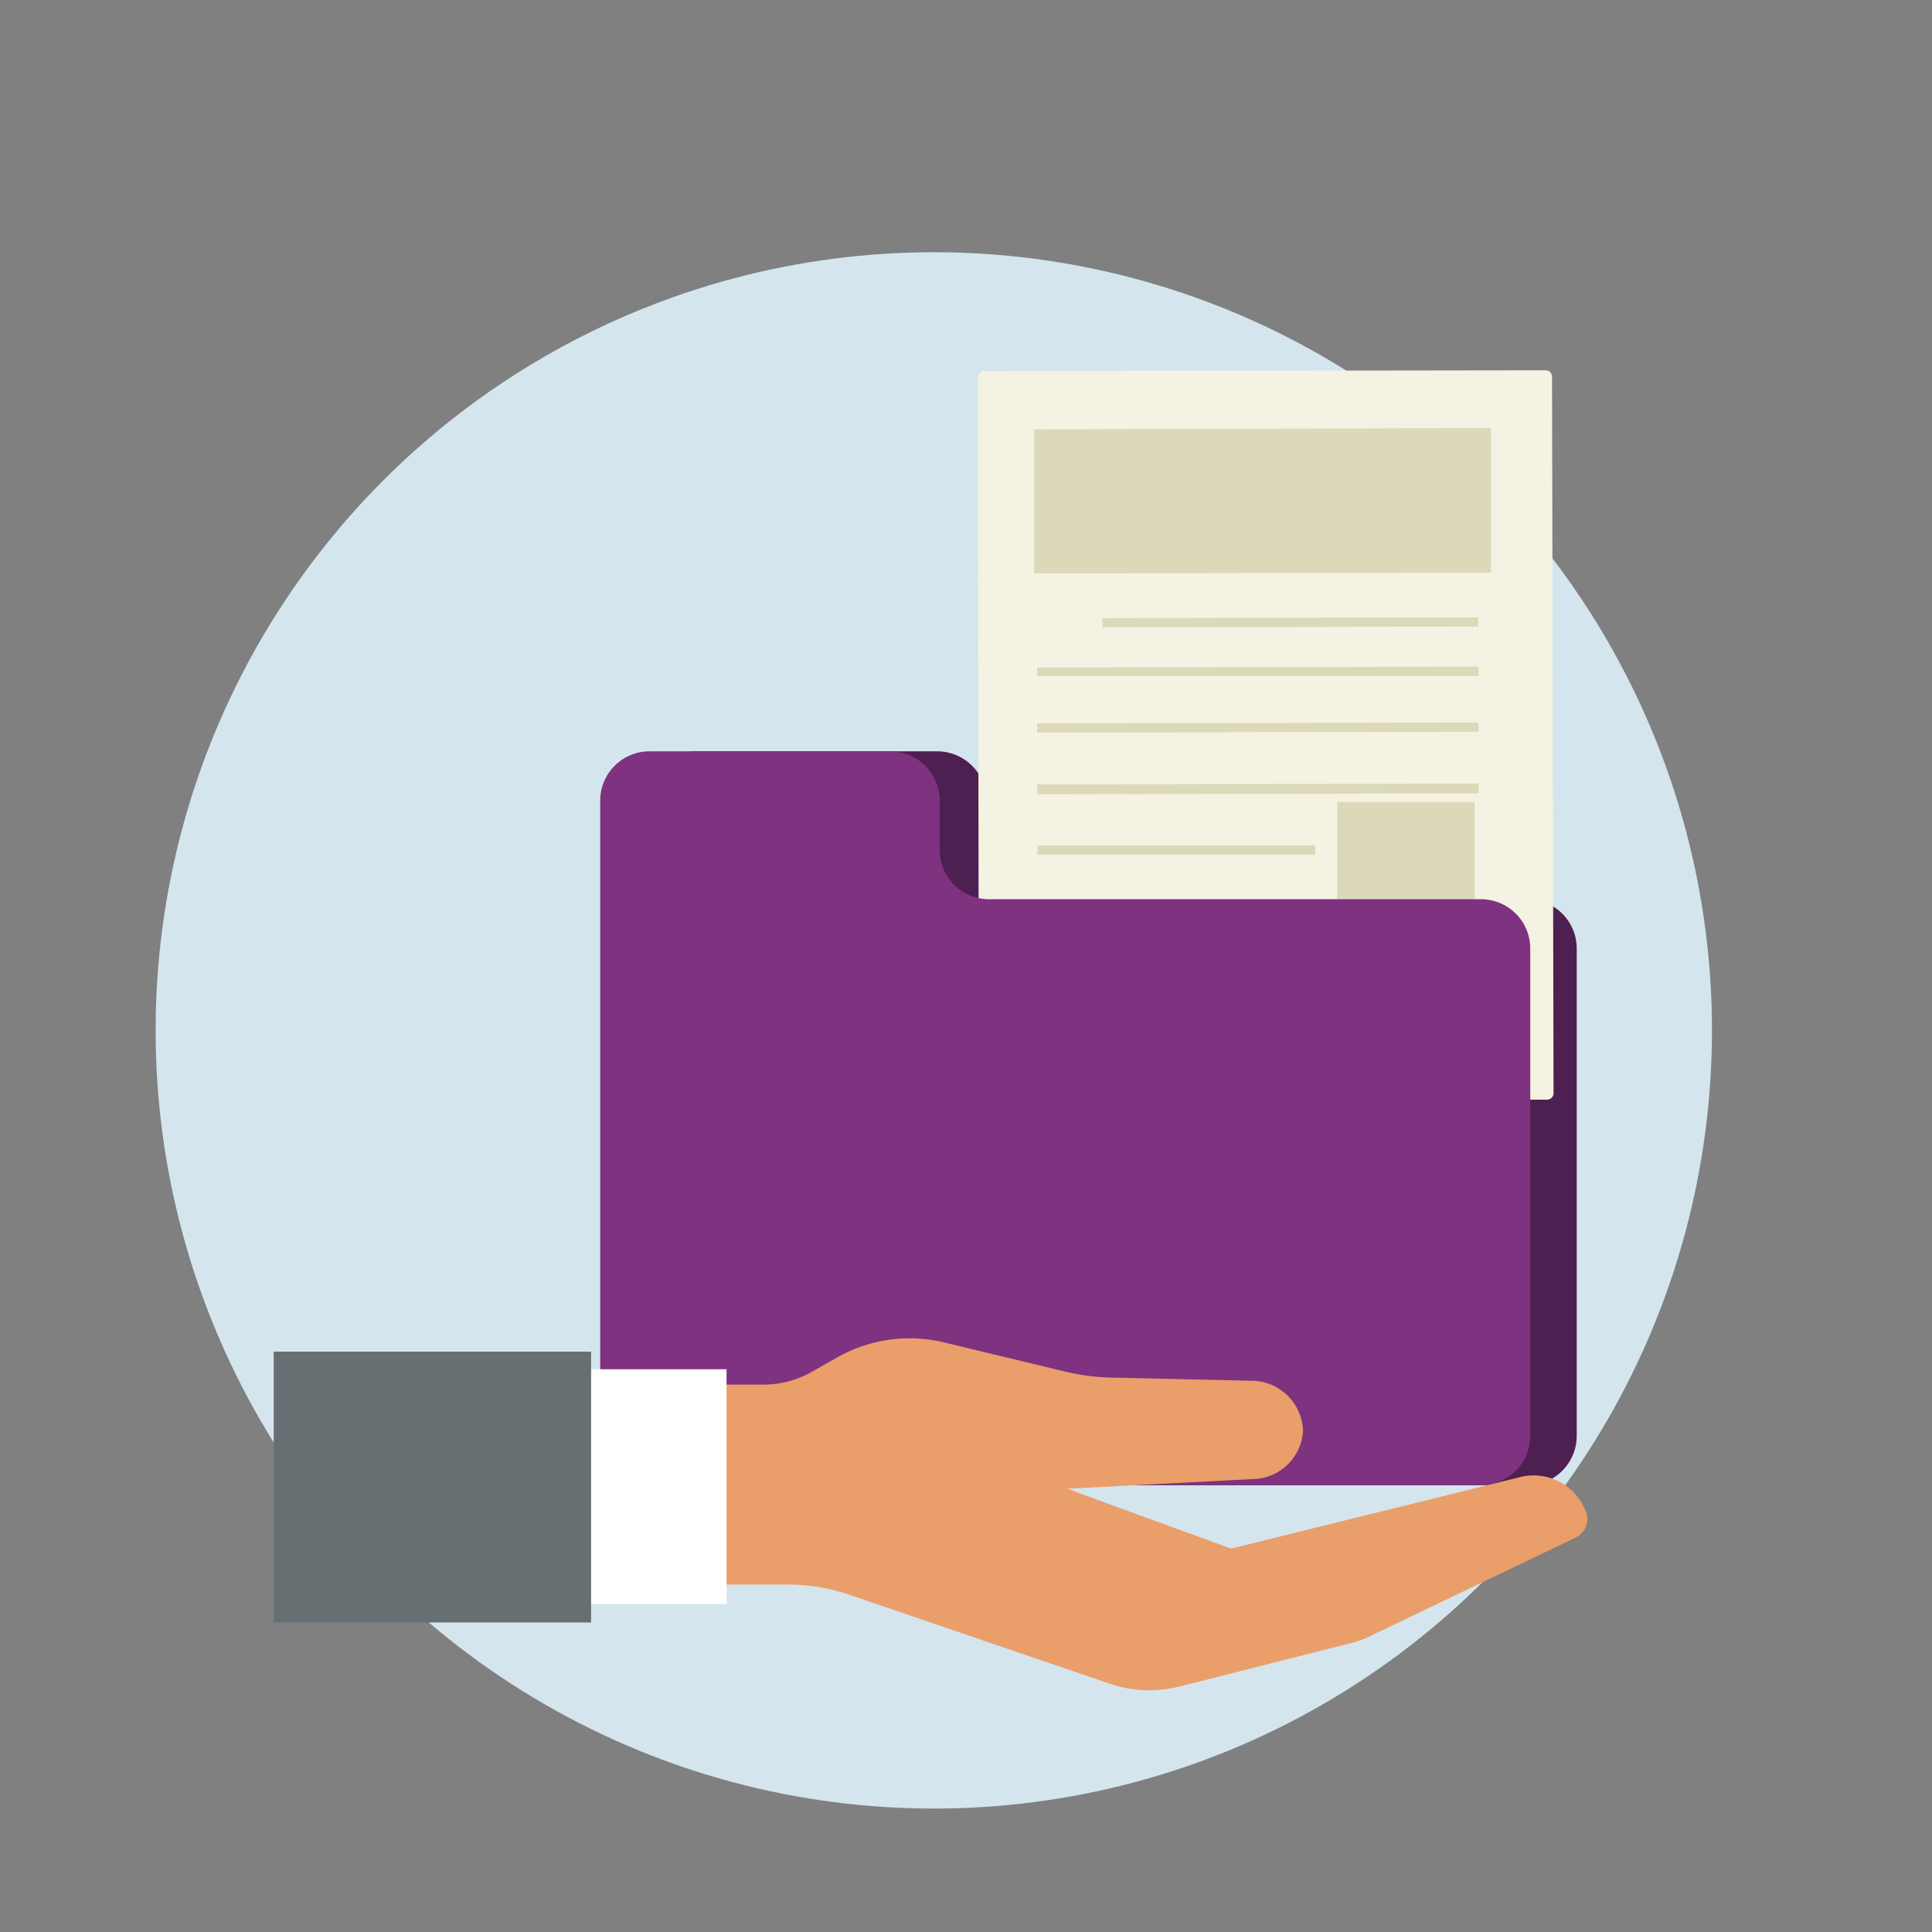
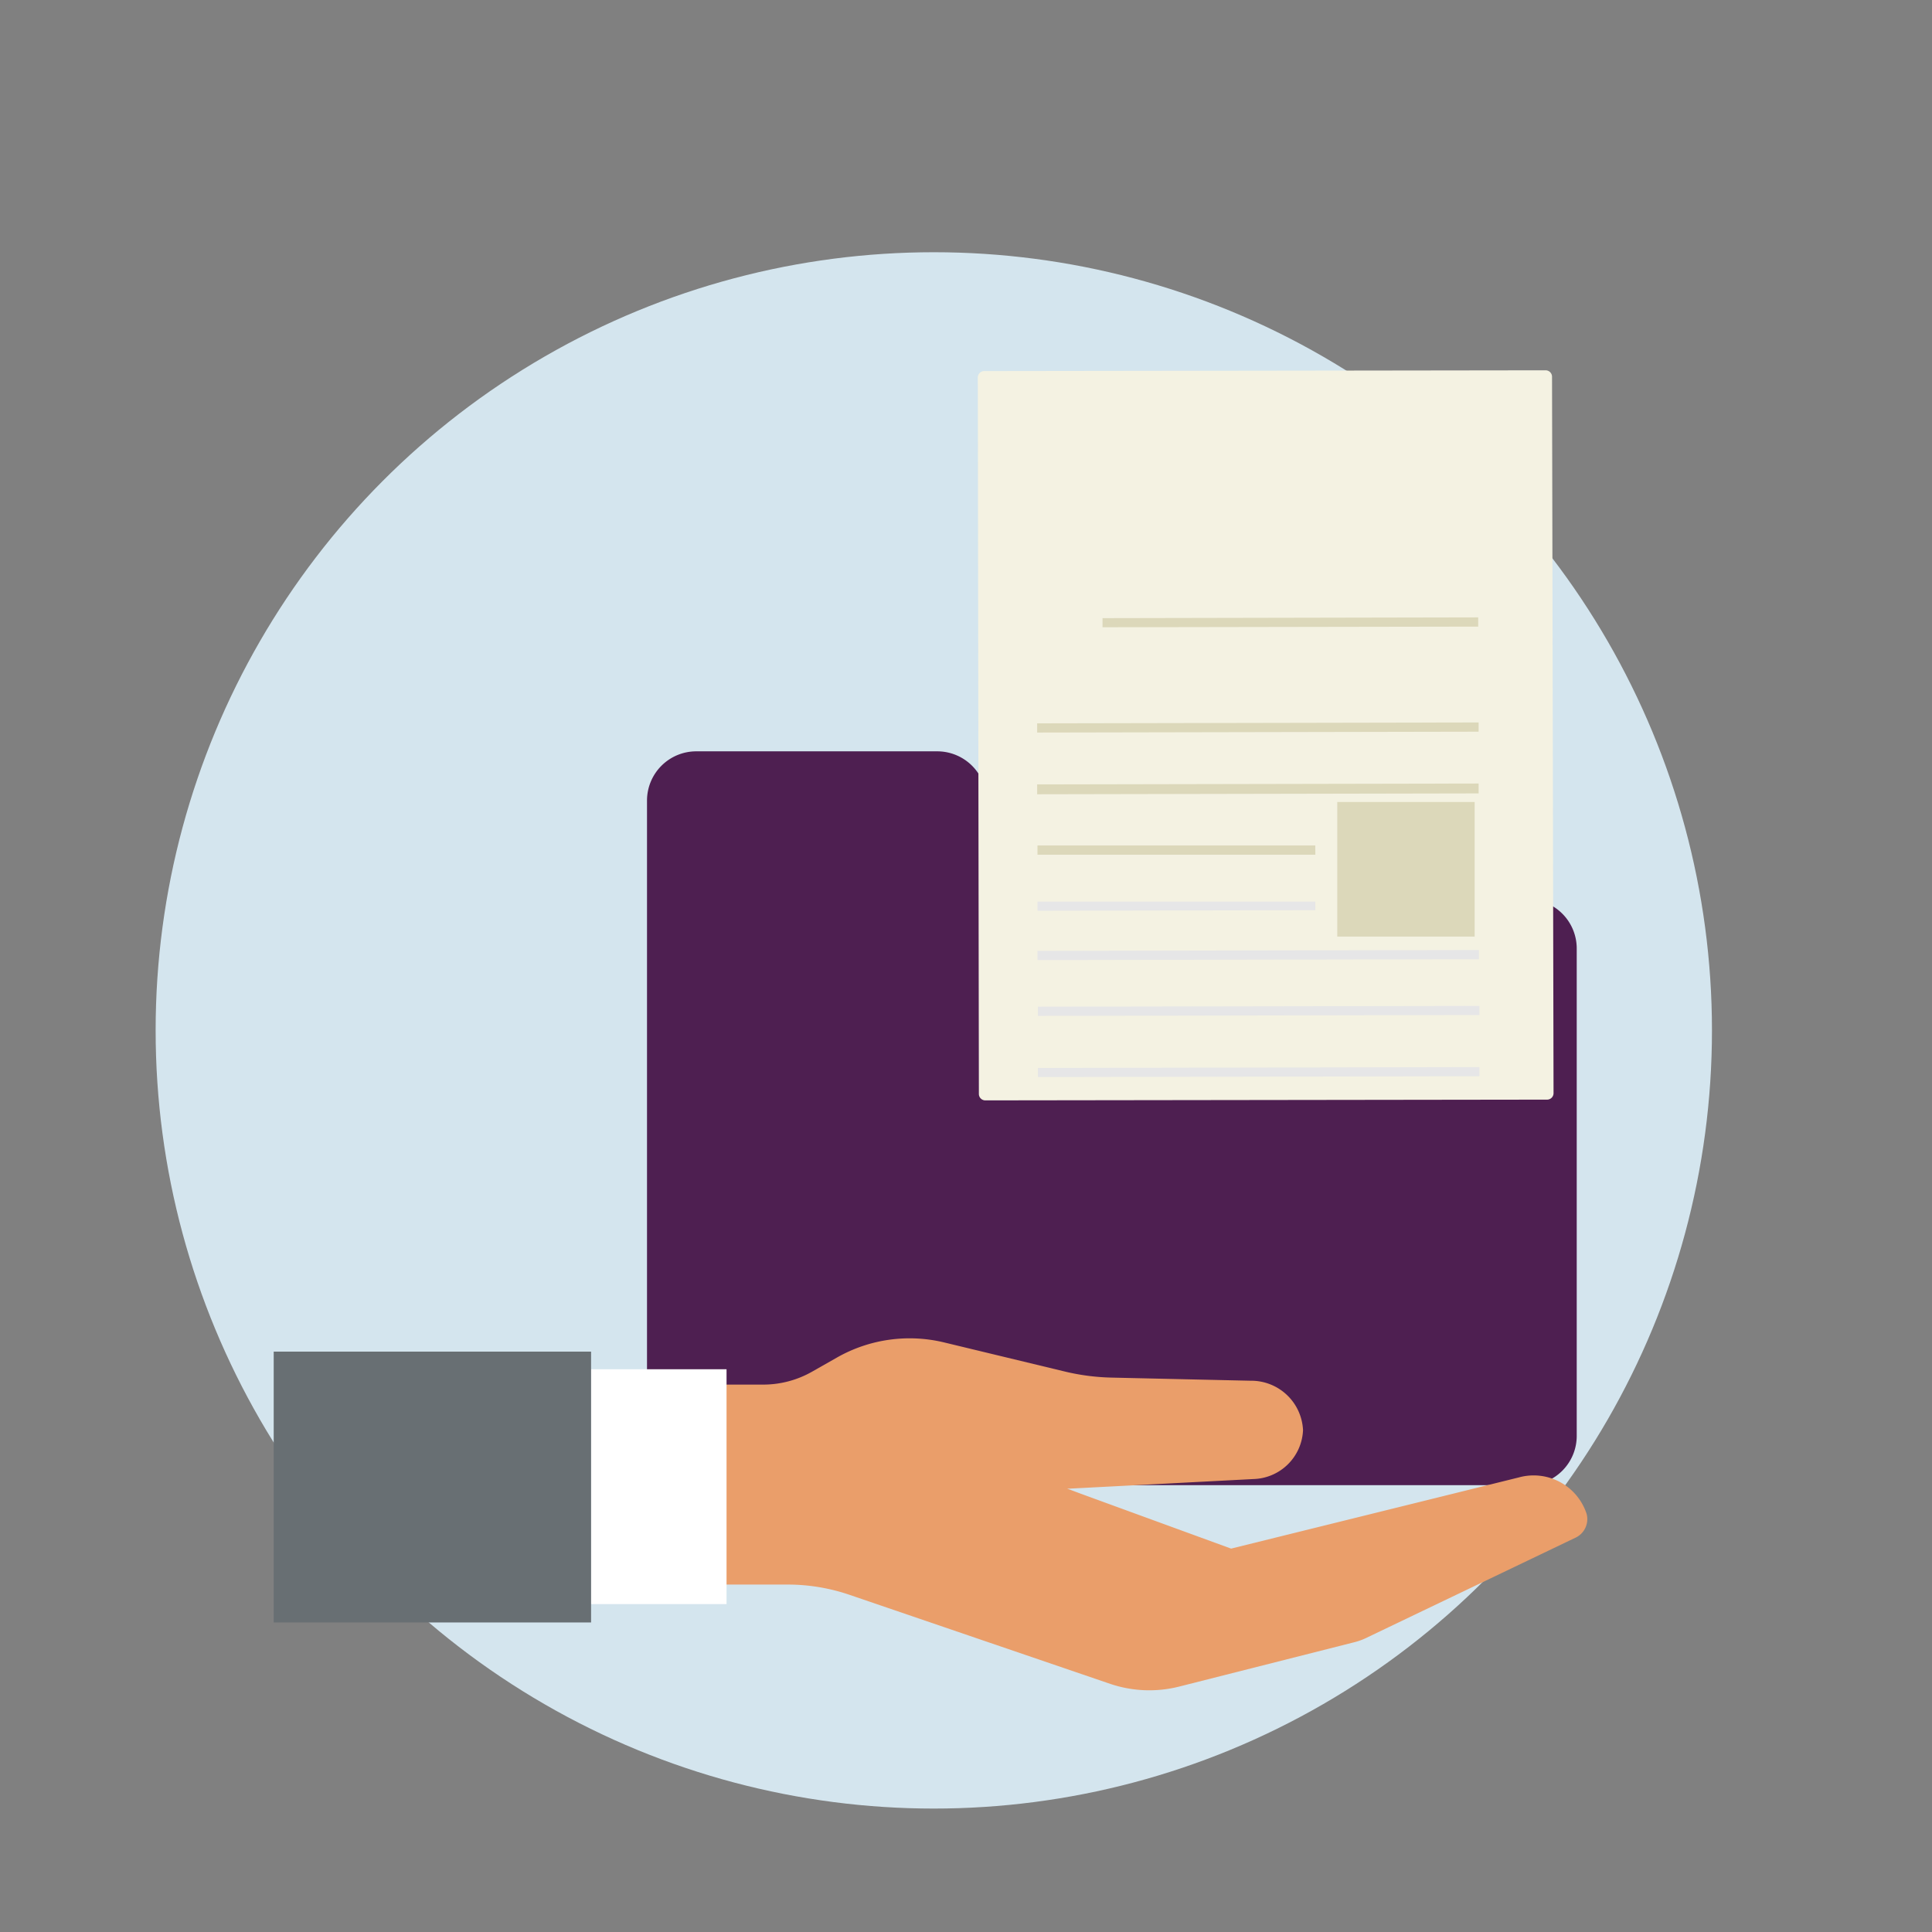
<svg xmlns="http://www.w3.org/2000/svg" viewBox="0 0 180 180">
  <rect x="0" y="0" width="180" height="180" fill="#808080" stroke="none" />
  <defs>
    <style>.a{fill:none;}.b{fill:#d4e5ee;}.c{clip-path:url(#a);}.d{fill:#4e1f51;}.e{fill:#f4f2e2;}.f{fill:#dcd8ba;}.g{fill:#e6e6e7;}.h{fill:#7e327f;}.i{fill:#ea9e6a;}.j{fill:#fff;}.k{fill:#686f73;}</style>
    <clipPath id="a">
      <rect class="a" x="25.5" y="34.5" width="123" height="123" />
    </clipPath>
  </defs>
  <circle class="b" cx="87" cy="96" r="72.5" />
  <g class="c">
    <path class="d" d="M91.91,79.18V74.62A4.59,4.59,0,0,0,87.34,70H64.86a4.59,4.59,0,0,0-4.58,4.59v59.19a4.59,4.59,0,0,0,4.58,4.59h77.47a4.59,4.59,0,0,0,4.57-4.59V88.38a4.59,4.59,0,0,0-4.57-4.6H96.48A4.6,4.6,0,0,1,91.91,79.18Z" />
    <rect class="a" x="60.69" y="111.59" width="87.93" height="29.57" />
-     <rect class="a" x="92.25" y="35.34" width="55.31" height="70.55" />
    <path class="e" d="M91.2,101.91l-.1-66.73a.6.6,0,0,1,.6-.61L144,34.5a.6.6,0,0,1,.6.61l.14,66.73a.6.6,0,0,1-.6.61l-52.34.07A.6.6,0,0,1,91.2,101.91Z" />
    <path class="f" d="M137.72,57.52l-35,.07v.85l35-.06Z" />
-     <path class="f" d="M137.76,62.11l-41.13.08V63L137.76,63Z" />
    <path class="f" d="M137.76,67.31l-41.13.08v.86l41.13-.08Z" />
    <path class="f" d="M137.76,73l-41.13.08V74l41.13-.08Z" />
    <path class="g" d="M122.54,84,96.66,84v.85l25.89-.05Z" />
    <path class="f" d="M122.54,78.77l-25.88,0v.86l25.89,0Z" />
    <path class="g" d="M137.79,88.51l-41.13.08v.86l41.13-.08Z" />
    <path class="g" d="M137.83,93.72l-41.13.07v.86l41.13-.08Z" />
    <path class="g" d="M137.83,99.42,96.7,99.5v.85l41.13-.08Z" />
-     <path class="f" d="M138.91,39.88,96.33,40l0,13.43,42.58-.08Z" />
+     <path class="f" d="M138.91,39.88,96.33,40Z" />
    <path class="f" d="M137.39,74.72l-12.8,0,0,12.54,12.8,0Z" />
-     <path class="h" d="M87.55,79.18V74.62A4.59,4.59,0,0,0,83,70H60.5a4.59,4.59,0,0,0-4.58,4.59v59.19a4.59,4.59,0,0,0,4.58,4.59H138a4.59,4.59,0,0,0,4.57-4.59V88.38a4.59,4.59,0,0,0-4.57-4.6H92.12A4.6,4.6,0,0,1,87.55,79.18Z" />
    <path class="i" d="M77.94,126.5A13.7,13.7,0,0,1,88,125.08l11.2,2.7a20.5,20.5,0,0,0,4.47.57l12.84.29a4.83,4.83,0,0,1,4.89,4.6,4.76,4.76,0,0,1-4.64,4.56l-17.06.89h-.28l1.34.5,13.94,5.09,26.8-6.63a5.19,5.19,0,0,1,6.32,3.39,1.91,1.91,0,0,1-1.07,2.24l-19.5,9.34a5.74,5.74,0,0,1-1.1.39l-16.31,4.13a11.37,11.37,0,0,1-6.38-.25l-24.39-8.33a17.8,17.8,0,0,0-5.68-.93H57.09V129h14a9.21,9.21,0,0,0,4.58-1.21Z" />
    <path class="j" d="M67.69,127.57H55.07v21.88H67.69Z" />
    <path class="k" d="M55.07,125.93H25.5v25.23H55.07Z" />
  </g>
</svg>